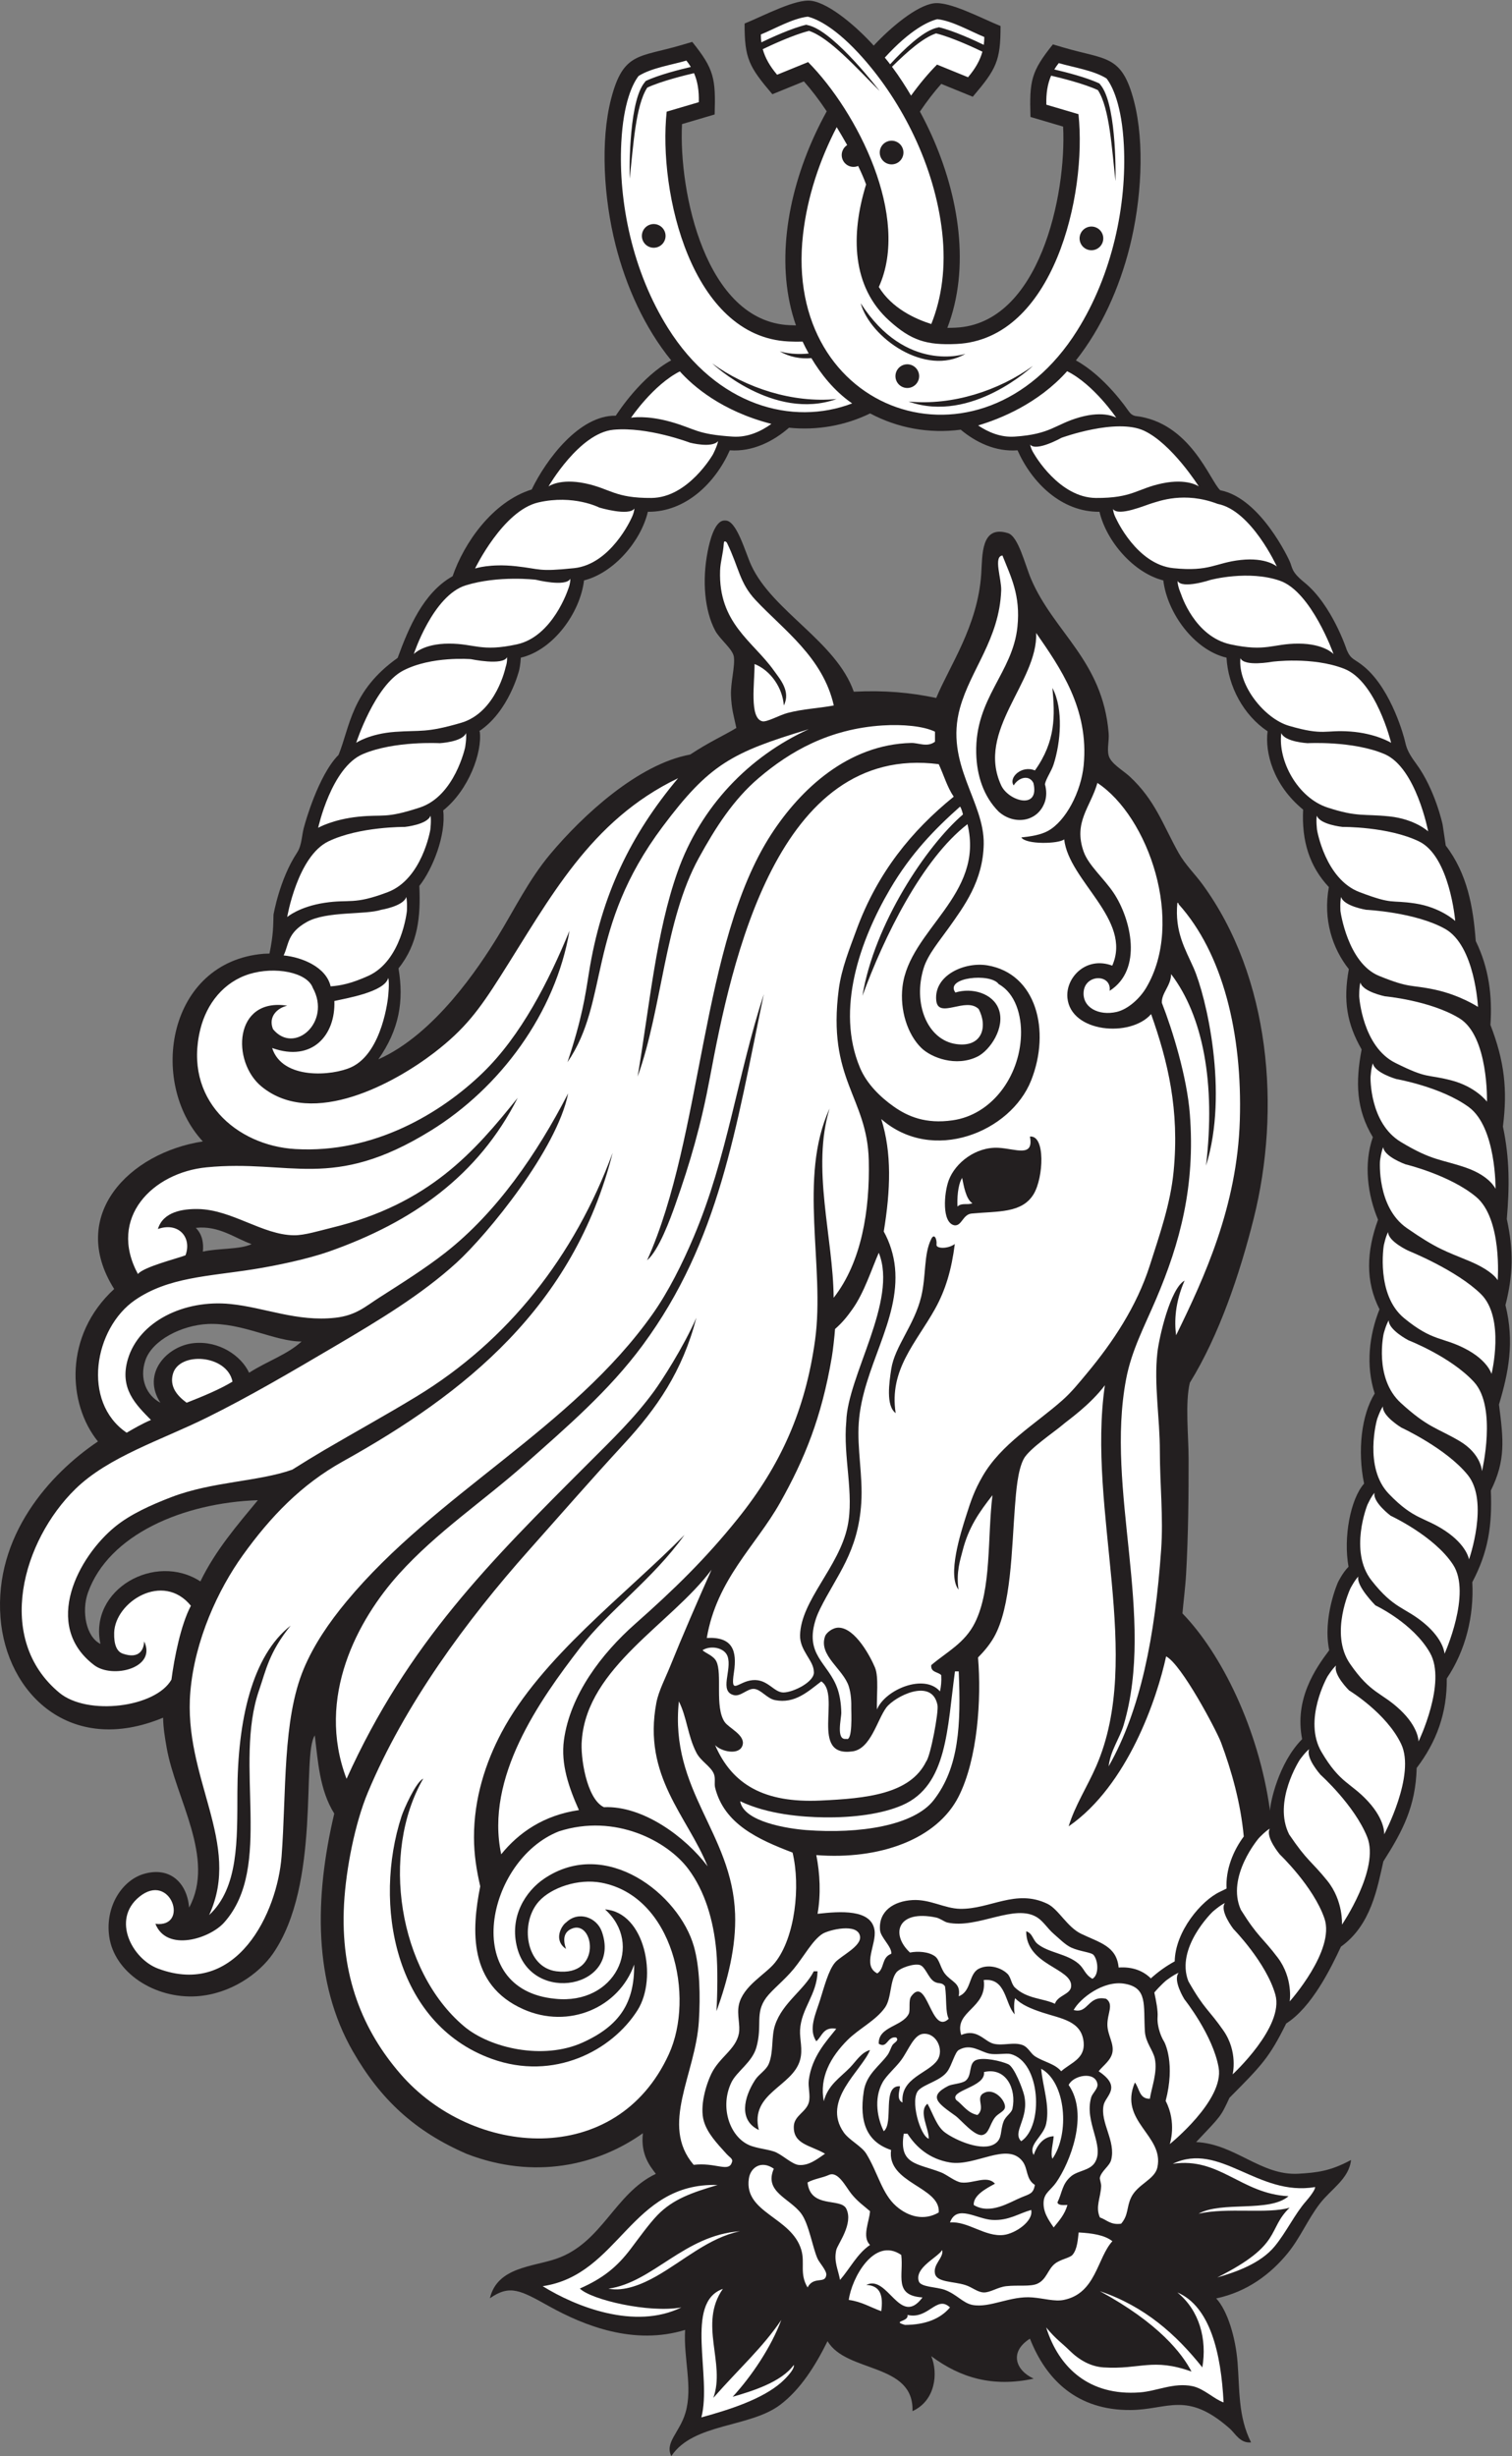
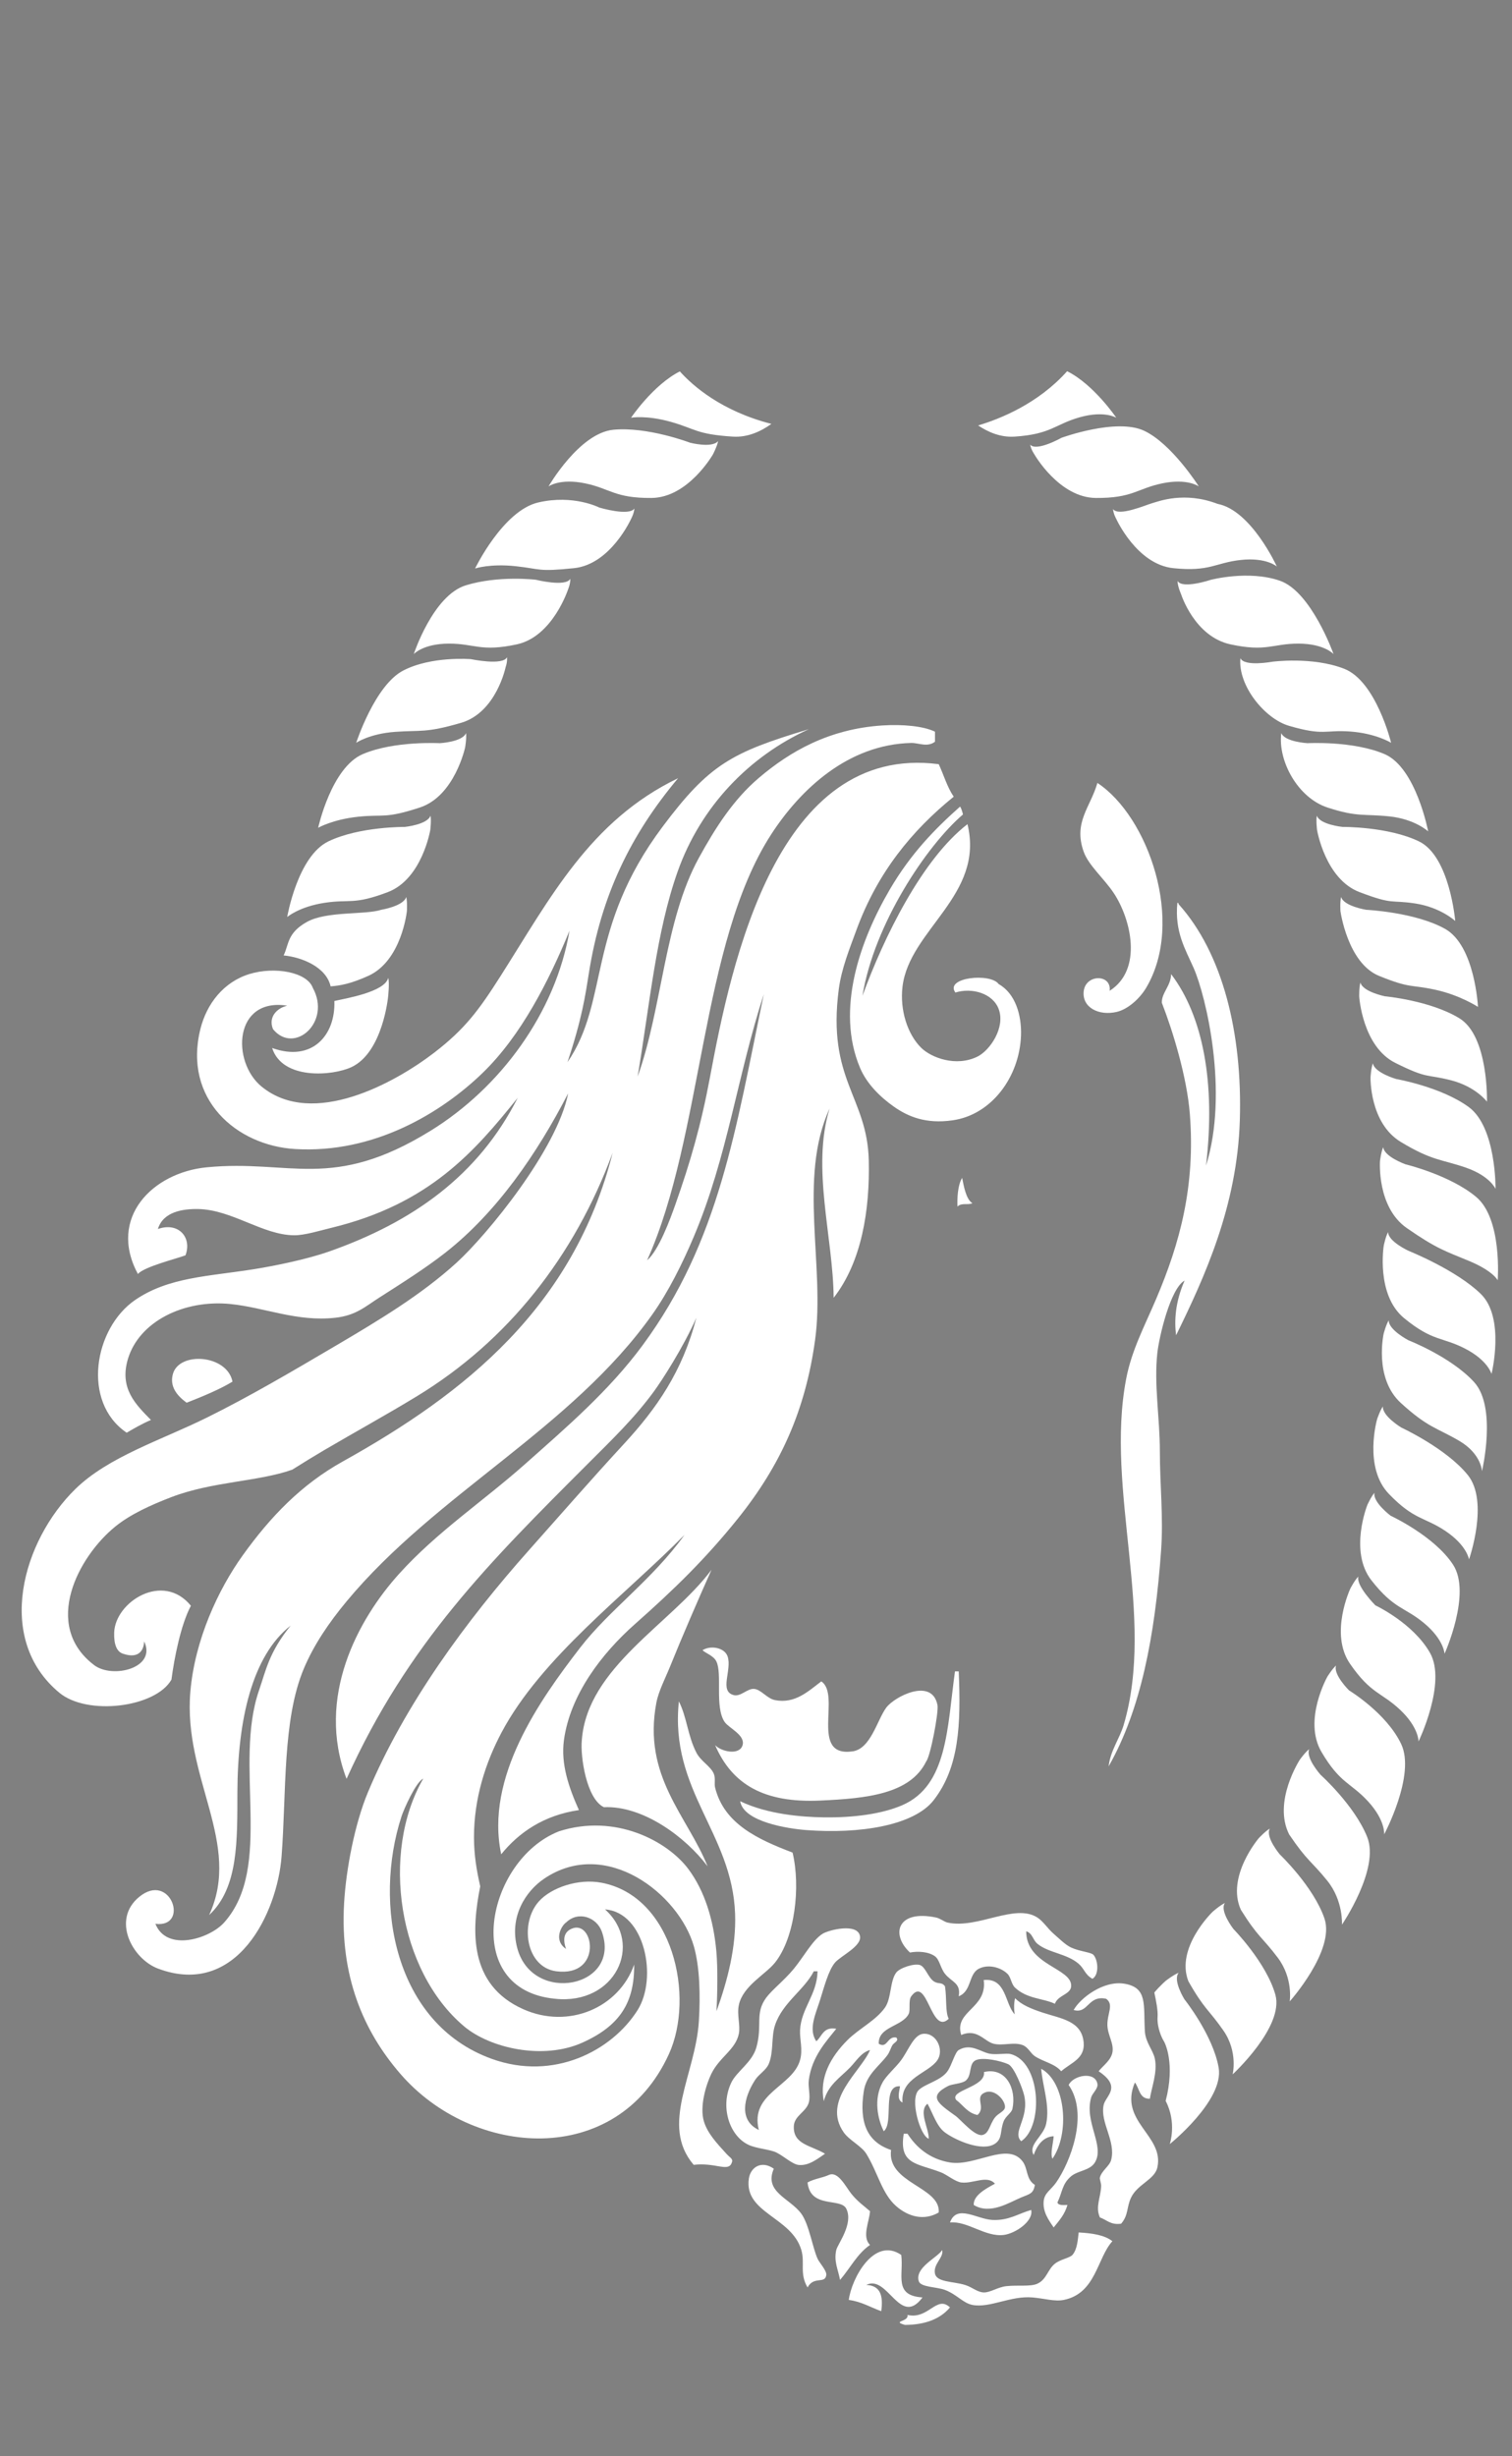
<svg xmlns="http://www.w3.org/2000/svg" viewBox="0 0 633.013 1028.067" height="1028.067" width="633.013" xml:space="preserve" id="svg2" version="1.1">
  <rect x="0" y="0" width="633.013" height="1028.067" fill="#808080" stroke="none" />
  <defs id="defs6" />
  <g transform="matrix(1.333,0,0,-1.333,0,1028.067)" id="g10">
    <g transform="scale(0.1)" id="g12">
-       <path id="path14" style="fill:#231f20;fill-opacity:1;fill-rule:evenodd;stroke:none" d="m 2681.5,5540.39 c 96.61,4.86 176.84,-2.37 258.96,-19.62 41.74,101.04 130.11,225.2 141.25,388.45 4.06,59.47 -1.63,155.52 84.06,129.07 32.92,-10.17 53.32,-99.2 72.9,-144.76 72.15,-167.96 224.04,-255 243.27,-482.63 2.16,-25.51 -5.57,-49.04 0,-70.63 6.69,-25.89 44.87,-46.33 66.71,-66.7 79.86,-74.49 103.2,-150.27 153.03,-239.36 20.33,-36.35 51.78,-66.94 74.55,-98.09 213.68,-292.12 247.75,-705.99 160.87,-1051.57 -43.1,-171.56 -107.89,-364.79 -200.12,-514.01 -15.31,-63.04 -3.99,-165.17 -3.91,-239.36 0.11,-111.66 -0.8,-237.57 -7.86,-360.98 -2.46,-43.23 -8.98,-93.68 -11.46,-124.02 121.82,-125.45 239.55,-362.23 275.07,-619.7 0.03,23.47 26.23,149.84 100.82,224.87 -24.67,125.15 41.08,220.97 85.09,279.22 -21.38,102.49 26.98,212.42 27.17,212.84 1.61,3.18 14.96,30.65 33.44,49.25 -16.53,91.79 5.67,212.03 48.86,261.14 -21.14,102.41 -8.52,215.76 33.32,282.86 -28.47,87.93 -17.39,183.61 15.14,264.47 -44.86,87.83 -40.92,181.94 -4.66,281.38 -32.69,77.69 -45.62,174.99 -16.3,259.13 -52.61,87.33 -54.84,172.17 -35.22,275.42 -45.58,79.73 -58.55,151.52 -40.17,252.22 -51.9,65.4 -81.29,156.02 -62.72,257.61 -61.41,65.52 -85.66,145.5 -80.88,243.28 -94.86,77.71 -120.13,180.28 -111.55,245.86 -75.63,50.66 -123.98,140.94 -129,231.24 -101.79,23.88 -186.35,140.71 -198.51,242.63 -92.79,23.37 -178.47,122.15 -200.49,215.47 -119.38,-1.09 -212.32,91.45 -257.39,193.05 -69,-5.18 -130.87,25.01 -178.41,64.73 -99.81,-13.15 -198.62,5.27 -284.55,51.1 -78.02,-38 -165.78,-53.96 -254.77,-44.93 -49.24,-42.98 -114.68,-76.16 -185.91,-70.9 -45.08,-101.6 -138,-194.14 -257.4,-193.05 -22,-93.32 -107.7,-192.1 -200.48,-215.47 -12.14,-101.92 -96.73,-218.75 -198.51,-242.63 -1.25,-22.41 -4.38,-35.55 -5.36,-39.79 -0.11,-0.43 -31.81,-129.27 -125.71,-191.18 l 2.07,-0.27 c 8.58,-65.52 -34.38,-184.19 -114.81,-248.44 9.48,-76.82 -32.79,-183.78 -74.92,-237.02 4.24,-93.94 -3.14,-181.49 -65.47,-258.9 17.42,-101.99 2.46,-192.1 -63.28,-285.63 177.28,78.67 316.33,289.79 374.95,385.29 53.14,86.58 97.38,178.49 164.8,258.96 102.5,122.34 276.49,282.95 439.69,312.82 60.92,40.27 104.19,58.74 144.95,83.49 -7.77,37.27 -14.9,56.66 -16.82,102.09 -1.69,39.82 13.32,91.81 8.97,121.56 -3.54,24.27 -44.3,54.77 -58.85,82.4 -32.98,62.64 -41.23,155.8 -23.55,247.2 6.17,31.91 22.34,100.8 54.94,98.1 36.2,2.19 63.09,-99.75 82.39,-141.26 67.2,-144.43 266.38,-238.58 321.77,-396.3 z m 207.73,1821.66 c 22.27,32.94 45.11,62.42 66.98,86.95 l 99,-40.35 c 73.48,86.46 87.54,112.07 87.24,222 -61.68,25.13 -160.92,78.51 -210.22,71.31 -54.3,-7.92 -134.38,-75.06 -188.12,-132.73 -53.55,59.25 -138.52,132.29 -195.31,140.58 -49.31,7.19 -148.53,-46.18 -210.23,-71.31 -0.3,-109.93 13.77,-135.54 87.24,-222 l 99,40.35 c 23.43,-26.27 47.96,-58.22 71.71,-94.02 -14.04,-25.42 -27.27,-51.63 -39.51,-78.53 l -0.02,0.01 c -86.5,-190.15 -121.83,-408.81 -57.08,-593.63 -6.63,0.1 -13.59,0.33 -20.93,0.68 -263.24,12.66 -347.8,418.37 -336.93,631.38 l 102.5,30.26 c 3.46,113.39 -1.54,142.22 -70.39,227.89 l -33.05,-9.76 c -133.89,-39.53 -183.44,-21.3 -221.7,-168.74 -34.56,-133.19 -22.75,-313.66 13.5,-457.49 l -0.02,-0.01 c 33.54,-132.98 91.99,-261.78 175.12,-364.01 -94.05,-51.29 -165.69,-161.22 -173.96,-173.77 -114.6,1.99 -218.77,-137.76 -264.08,-231.74 -123.41,-38.34 -213.03,-168.91 -248.41,-272.31 -92.32,-51.95 -138.14,-162.36 -172.66,-256.56 -145.61,-103.06 -149.65,-216.32 -185.51,-304.4 -64.429,-64.63 -106.355,-219.03 -106.48,-219.61 -10.301,-31.47 -7.129,-62.1 -24.344,-88.19 -54.644,-82.85 -73.429,-193.66 -73.503,-194.1 -0.981,-34.16 -0.211,-61.69 -12.641,-122.02 -6.008,-0.03 -12.047,-0.23 -18.129,-0.63 C 527.008,4692.48 464.238,4315.16 636.996,4128.25 405.852,4092.69 212.473,3896.12 358.609,3664.82 200.074,3519.45 212.086,3304.11 307.598,3186.11 155.879,3084.11 -18.246,2889.8 1.543,2632.86 19.84,2395.37 220.496,2197.41 512.262,2318.75 c 0.797,-34.51 5.636,-62.34 11.144,-93.96 27.762,-159.3 154.172,-347.81 70.625,-502.25 -6.566,76.91 -59.172,129.32 -141.254,105.95 -68.386,-19.47 -122.828,-101.39 -109.867,-196.2 15.61,-114.18 143.125,-196.8 274.668,-188.34 105.82,6.82 195.715,70.56 239.352,133.41 152.43,219.56 89.531,624.64 131.754,685.62 9.984,-79.37 14.386,-170.52 61.126,-245.32 -62.794,-265.46 -65.263,-531.16 58.24,-746.35 86.96,-151.52 195.08,-251.92 358.5,-322.56 210.33,-81.094 409.77,-36.562 552.65,65.25 -7.91,-68.121 23.28,-104.43 40.68,-127.633 -129.53,-61.308 -168.07,-216.445 -312.25,-266.406 -74.93,-25.977 -185.82,-26.063 -209,-124.316 62.98,44.265 96.74,24.589 185.45,-24.786 112.25,-62.492 267.87,-123.476 427.69,-74.55 -5.33,-91.387 24.66,-178.485 1.26,-259.59 -17.94,-62.141 -66,-93.672 -44.63,-136.719 69.1,104.23 245.43,88.606 341.59,160.879 64.78,48.691 111.87,124.961 149.1,200.109 59.74,-100.746 271.74,-67.062 266.82,-219.73 72.68,33.058 80.93,119.902 58.86,172.648 91.62,-68.437 194.07,-98.301 321.75,-70.625 -56.96,26.067 -77.58,83.809 -11.77,125.555 50.77,-128.766 147.84,-225.41 316.17,-224.07 117.26,0.918 176.3,61.222 311.63,-58.438 17.1,-15.117 32.35,-46.805 66.71,-43.164 -41.05,81.043 -35.51,165.508 -42.54,252.371 -6.18,76.418 -30.82,160.371 -66.92,199.692 99.11,20.972 172.02,78.199 223.24,140.429 40.51,49.188 63.59,106.715 102.03,156.953 35.26,46.09 92.11,78.047 98.08,137.332 -64.05,-34.699 -105.59,-39.707 -164.79,-43.164 -118.24,-6.906 -199.27,93.848 -321.62,99.336 79.51,84.247 76.41,78.297 104.71,139.087 102.51,103.26 125.01,126.21 178.16,233.37 80.09,50.85 139.46,171.74 171.89,241.11 94.52,67.52 114.26,184.03 133.26,267.78 60.36,94.83 101.5,172.49 104.58,293.35 61.98,81.61 95.78,172.03 94.55,280.74 59.58,88.86 85.81,196.72 80.2,302.74 49.62,94.12 62.86,176.52 58.25,287.74 46.73,94.51 39.97,159.16 25.51,270.1 30.15,100.32 49.1,196.42 20.39,312.15 24.05,94.63 25.88,170.65 4.26,270.32 8.5,100.34 9.23,189.46 -12.18,290.31 14.66,116.17 4.93,204.68 -39.28,319.23 6.16,91.49 -4.74,178.55 -46.15,263.4 -7.78,106.27 -26.39,211.52 -94.19,299.75 l -9.72,65.2 c 0.13,0.21 -23.73,111.58 -83.49,192.24 -29.85,40.28 -30.67,53.84 -36.28,75.97 -0.12,0.51 -38.42,153.44 -125.6,227.19 -33.02,27.93 -41.84,20.98 -56.02,54.26 -0.16,0.49 -46.08,140.89 -132.56,211.05 -43.73,35.46 -36.54,45.91 -47.3,68.38 -0.26,0.56 -89.31,196.66 -217.2,221.33 -31.94,28.25 -93.31,213.89 -267.17,233.32 -13.11,3.43 -16.45,10.02 -23.45,18.99 -0.26,0.39 -70.97,105.19 -162.75,155.48 79.87,100.96 136.26,226.67 168.97,356.35 h -0.02 c 36.25,143.83 48.06,324.31 13.5,457.49 -38.26,147.44 -87.8,129.21 -221.7,168.75 l -33.05,9.75 c -68.84,-85.67 -73.85,-114.5 -70.4,-227.89 l 102.5,-30.26 c 10.88,-213 -73.68,-618.71 -336.91,-631.37 -9.52,-0.46 -18.39,-0.72 -26.74,-0.73 72.54,188.05 37.71,413.78 -51.28,609.37 l -0.01,-0.01 c -10.87,23.86 -22.5,47.19 -34.79,69.9 z M 809.844,3001.7 C 744.16,2922.21 676.809,2844.36 629.352,2746.65 487.195,2839.12 278.473,2721.6 315.445,2550.46 c -45.015,21.87 -60.09,102.22 -39.234,160.88 64.781,182.24 298.785,282.25 533.633,290.36 z m -194.856,855.09 c 72.325,8.21 123.707,-33.06 175.145,-50.95 -35.774,-17.37 -105.11,-12.57 -152.942,-23.6 2.61,26.24 -1.363,53.66 -22.203,74.55 z m 332.184,-356.77 c -45.828,-41.8 -106.973,-61.07 -164.793,-98.09 -24.52,52.95 -94.266,101.37 -174.293,92.93 -83.301,-8.79 -164.277,-95 -104.297,-187.11 -42.953,22.34 -67.195,74.49 -47.09,133.4 21.477,62.91 113.531,110 196.188,113.8 107.527,4.93 211.129,-55.49 294.285,-54.93 v 0" />
-       <path id="path16" style="fill:#ffffff;fill-opacity:1;fill-rule:evenodd;stroke:none" d="m 3148.42,5968.07 c 26.21,-66.42 57.26,-124.29 47.09,-223.64 -14.9,-145.35 -133.24,-223.06 -129.49,-396.31 1.54,-71.15 23.12,-136.69 70.63,-184.41 48.87,-43.43 123.62,-32.58 145.17,31.38 5.32,15.75 5.58,35.38 0,54.93 3.87,18.61 20.16,39.87 27.48,62.79 21.62,67.72 31.52,172.4 -3.93,239.35 7.94,-86.49 10.91,-166.69 -54.93,-258.97 -41.7,17.37 -83.88,-22.8 -66.71,-47.08 14.22,24.34 47.95,35.21 61.88,7.84 20.74,-86.5 -78.32,-56.99 -101.11,-7.84 -80.02,172.52 115.18,324.09 109.86,478.7 74.05,-107.33 166.75,-237.22 149.11,-415.93 -8.19,-82.81 -55.72,-174.15 -111.51,-205.29 -23.03,-12.87 -55.11,-17.84 -84.28,-20.73 14.61,-23.12 117.93,-20.4 134.64,-6.06 14.77,-131.06 214.36,-252.36 150.97,-396.54 -82.65,30.72 -146.93,-38.09 -140.83,-101.2 10.57,-109.36 198.23,-125.18 262.89,-51.01 52.59,-148.51 89.53,-300.68 70.63,-494.39 -9.93,-101.78 -43.49,-196.63 -74.55,-294.3 -41.33,-129.93 -117.92,-243.38 -196.18,-337.43 -26.61,-31.98 -49.61,-60.73 -78.48,-86.33 -84.82,-75.19 -192.6,-137.36 -251.13,-239.35 -25.08,-43.71 -35.54,-73.63 -52.67,-127.85 -15.43,-48.9 -58.11,-182.08 -22.5,-227.55 -8.33,54.91 6.28,96.4 12.19,119.95 18.99,75.72 52.52,122.88 94.37,176.58 -16.25,-134.91 -2.32,-294.15 -54.94,-400.21 -32.06,-64.66 -89.07,-92.09 -137.32,-133.42 -2.33,-23.24 21.16,-20.68 31.38,-31.39 1.21,-19.51 -0.61,-35.99 -3.92,-51 -49.43,57.09 -172.3,5.77 -198.03,-56.98 -1.57,39.39 6.26,101.8 -6.01,131.53 -13.31,32.27 -61.3,124.25 -113.79,125.55 -20.04,0.5 -39.43,-16.82 -42.95,-26.63 -21.79,-60.63 56.76,-102.78 74.35,-157.78 7.2,-22.51 8.35,-49.24 7.84,-70.62 -0.22,-9.39 4.87,-103.51 -15.69,-94.18 -33.31,-5.45 -15.39,64.1 -15.7,82.4 -0.46,27.97 -4.74,54.17 -11.76,74.56 -28.61,83.01 -107.23,105.94 -66.71,223.65 2.75,8.02 8.52,20.91 11.78,27.46 52.35,105.93 119.81,177.97 129.47,333.53 5.28,84.92 -13.55,168.72 -7.85,251.12 11.98,172.73 129.47,320.37 113.8,486.55 -3.85,40.78 -17.13,81.43 -35.32,113.78 21.43,130.61 25.63,246.81 -7.85,353.15 161,-141 406.48,-41.16 470.86,121.64 61.63,155.83 16.42,335.06 -137.33,360.99 -71.02,11.97 -168.53,-30.6 -160.88,-109.87 5.86,-60.78 93.41,12.81 133.41,-27.46 29.07,-55.49 10.77,-121.3 -70.63,-109.86 -90.86,12.75 -136.94,127.51 -102.02,239.34 13.22,42.34 50.46,86.08 78.48,125.56 48.48,68.31 107.73,147.4 109.87,262.89 2.49,134.64 -123.3,252.07 -74.55,427.7 33.75,121.63 123.46,215.74 129.48,368.83 1.41,35.77 -25.25,107.16 3.92,109.86 z m 321.76,-2605.38 c -57.04,-391.81 122.8,-852.93 -27.47,-1196.76 -28.53,-65.27 -66.4,-122.76 -86.33,-188.34 186.26,128.58 278.14,404.27 306.05,533.63 48.48,-24.5 158.88,-233.84 172.65,-270.73 32.7,-87.66 61.64,-189.78 71.24,-294.79 -32.95,-44.34 -57.34,-103.56 -54.02,-163.43 l -21.26,-10.46 c -57.62,-27.15 -139.81,-123.38 -141.63,-218.26 -24.7,-13.4 -50.9,-31.5 -74.93,-53.43 -24.45,24.15 -58.19,37.21 -101.14,34.08 -6.31,67.4 -59.83,78.05 -117.71,105.95 -44.34,21.37 -71.18,77.38 -105.95,94.17 -99.39,47.97 -180.51,-17.62 -274.66,-15.71 -48.81,1 -94.05,30.63 -149.11,27.47 -58.52,-3.35 -106.96,-34.22 -102.02,-94.16 1.95,-23.69 38.37,-53.16 35.32,-74.56 -31.58,-11.66 -20.08,-46.32 -44,-61.53 -48.66,25.13 -1.21,91.82 -8.68,136.49 -11,65.88 -108.01,58.52 -178.82,50.61 10.81,61.35 7.54,126.65 -3.93,184.41 198.08,-15.5 379.21,49.16 447.31,184.42 59.4,117.96 71.62,305.15 60.62,436.05 17.78,17.94 35.45,38.48 49.25,62.27 55.39,95.55 56.29,278.95 66.7,411.99 3.53,45.04 8.23,112.48 27.47,149.11 16.82,32.04 97.3,85.31 125.56,109.86 12.32,10.72 83.38,59.97 129.49,121.65 z M 2273.41,6007.32 c 1.02,10.84 10.17,1.58 10.39,-0.82 37.48,-77.04 38.39,-124.09 89.56,-178.66 87.79,-93.6 211.28,-179.63 245.35,-330.62 -49.5,-9.38 -94.79,-10.32 -145.19,-23.54 -25.39,-6.66 -65.13,-29.61 -79.41,-26.13 -41.24,10.03 -23.84,120.66 -24.24,179.84 51.36,-20.57 88.04,-75.49 91.89,-130.17 22.59,44.59 -12.33,83.09 -31.4,109.87 -65.25,91.7 -174.62,148.28 -168.72,313.91 1.04,29.06 9.55,51.34 11.77,86.32 z m 863.24,-1899.11 c -71.92,4.16 -136.66,-47.47 -156.95,-102.02 -14.94,-40.17 -22.28,-133.28 17.76,-141.33 23.49,-2.95 25.97,34.22 54.26,36.94 81.03,7.81 157.93,-0.12 194.8,61.23 31.09,51.73 37.25,185.71 -11.77,180.49 12.77,-66.64 -44.27,-38.43 -98.1,-35.31 z m -211.88,-286.44 c -23.99,-47.79 -15.58,-114.32 -31.4,-180.5 -21.41,-89.64 -83.31,-156.55 -94.16,-227.58 -6.36,-41.56 -17.53,-115.51 13.83,-138.53 -21.23,136.72 64.27,220.65 123.49,326.87 33.49,60.06 52.04,123.82 62.27,204.04 -23.45,-16.68 -60.23,-14.43 -57.42,-1.33 1.73,17.43 -7.45,36.4 -16.61,17.03 v 0" />
      <path id="path18" style="fill:#ffffff;fill-opacity:1;fill-rule:evenodd;stroke:none" d="m 2936.53,5414.82 c 0,-10.46 0,-20.92 0,-31.39 -24.19,-18.59 -51.62,-3.38 -74.55,-3.92 -198.1,-4.61 -347.74,-145.19 -439.46,-286.43 -222.42,-342.51 -213.91,-947.07 -390.1,-1338 36.68,30.91 73.01,130.53 88.17,173.44 47.37,134.11 80.8,248.9 109.66,403.34 66.93,358.21 210.49,1046.8 718.06,980.95 15.83,-33.87 26.73,-72.68 47.08,-102.02 -132.21,-107.17 -239.78,-238.54 -306.05,-419.85 -21.52,-58.85 -46.51,-120.28 -54.94,-184.41 -37.4,-284.83 89.48,-337.83 94.17,-537.56 3.7,-157.13 -22.72,-319.94 -110.28,-431.63 -1.68,190.34 -70.28,406.94 -12.79,594.18 -99.97,-217.59 -13.56,-495.56 -45.64,-727.57 -30.21,-218.34 -107.13,-391.89 -243.28,-561.11 -100.98,-125.51 -199.26,-221.3 -321.76,-329.6 -105.58,-93.36 -204.22,-222.81 -223.65,-364.91 -10.31,-75.43 15.64,-149.51 47.09,-219.74 -111.37,-16.11 -189.71,-71.51 -244.1,-138.77 -51.18,241.09 119.97,482.89 248.02,648.87 91.69,118.86 226.32,212.93 327.77,354.19 -185.09,-188.05 -449.54,-384.55 -574.97,-621 -49.49,-93.31 -86.68,-206.25 -86.32,-329.6 0.15,-53.89 7.9,-102.05 19.62,-153.03 -27.15,-136.72 -37.76,-308.59 134.86,-385.76 143.28,-64.06 301.03,5.03 348.59,140 1.23,-119.45 -45.09,-191.95 -161.71,-244.71 -124,-56.12 -291.16,-17.83 -372.75,51 -206.34,174.06 -262.66,543.67 -128.01,777.58 -23.15,-10.61 -60.92,-96.06 -68.18,-118.38 -89.32,-274.3 -22.67,-650.4 282.51,-761.21 196.38,-71.32 379.22,25.96 459.08,153.03 63.27,100.65 23.19,306.74 -102.42,315.96 122.28,-109.62 31.68,-300.49 -156.55,-280.65 -299.93,28.19 -216.09,436.18 11.77,525.78 176.52,56.91 341.22,-30.37 407.06,-119.19 50.87,-68.62 78.33,-158.29 87.34,-257.49 4.78,-52.68 3.36,-134.24 0.42,-188.16 35.02,96.86 62.15,202.17 58.44,305.88 -9.12,254.41 -205.87,386.46 -176.58,667.04 25.49,-50.42 27.64,-107.77 54.94,-160.88 14.24,-27.7 45.14,-42.7 54.94,-66.7 5.68,-13.95 0.77,-30.53 3.92,-43.17 28.3,-113.8 133.68,-162.27 243.28,-204.03 25.47,-105.85 8.04,-265.96 -54.93,-345.3 -29.65,-37.34 -101.02,-73.07 -113.81,-133.41 -6.62,-31.29 5.46,-63.83 0,-90.24 -10.35,-50.2 -60.62,-72.97 -86.32,-125.56 -16.26,-33.3 -37.44,-102.37 -23.53,-149.1 11.1,-37.34 39.47,-67.791 70.63,-102.017 13.67,-15.032 23.39,-15.782 15.69,-31.391 -12.35,-25.008 -52.1,4.336 -118.33,-3.524 -106.97,125.342 5.91,283.412 16.31,450.842 4.95,79.63 3.15,169.33 -15.7,235.42 -46.58,163.32 -275.65,344.62 -470.85,211.88 -56.34,-38.3 -110.32,-118.31 -83.85,-217.47 47.72,-178.73 328.33,-124.59 265.59,51.84 -15.79,44.4 -73.06,66.1 -111.74,28.92 -14.4,-9.26 -41.84,-55.56 -0.62,-83.43 -10.78,31.06 -6.33,52.75 16.94,63.19 70.98,31.81 99,-151.85 -47.08,-133.42 -96.39,12.17 -116.29,151.63 -54.93,219.74 38.64,42.91 123.05,72.16 195.97,58.44 225,-42.35 294.81,-357.25 212.1,-538.36 -164.04,-359.193 -615.37,-325.709 -843.61,-61.56 -117.21,135.64 -189.12,307.1 -176.57,533.64 6.16,111.36 34.82,254.02 74.54,349.22 115.14,275.82 309.65,540.42 506.17,761.21 99.99,112.32 197.44,224.33 298.21,333.51 102.93,111.54 183.87,227.51 227.58,396.31 -42.13,-95.16 -108.94,-198.09 -133.41,-231.51 -61.37,-83.76 -130.16,-149.78 -207.96,-227.58 -306.26,-306.24 -564.72,-562.68 -757.29,-988.79 -97.59,256.81 36.5,501.28 164.8,643.51 119.4,132.35 264.65,228.27 396.31,345.28 129.91,115.5 263.04,229.34 368.83,372.76 241.51,327.47 292.12,678.28 380.61,1102.59 -83.39,-256.6 -113.7,-509.99 -219.74,-761.22 -36.69,-86.92 -80.81,-174.41 -129.48,-243.27 -254.48,-360.05 -680.13,-563.65 -961.33,-902.47 -55.35,-66.69 -103.016,-136.64 -134.422,-211.67 -67.153,-160.39 -54.289,-386.78 -69.613,-588.78 -13.383,-176.44 -140.27,-445.47 -388.032,-352.51 -80.789,30.31 -146.711,153.32 -59.183,225.09 99.168,81.34 159.183,-98.09 50.91,-84.47 35.566,-89.47 170.426,-46.86 215.812,3.93 156.141,174.74 28.508,495.06 109.868,729.81 21.543,62.19 30.894,118.3 99.144,202.64 -121.242,-94.75 -166.543,-297.27 -167.289,-522.73 -0.504,-150.32 3.895,-300.39 -88.809,-386.19 104.332,225.18 -82.621,429.85 -58.855,702.37 14.082,161.5 86.684,318.98 164.793,427.69 87.105,121.22 183.762,221.82 313.906,294.29 383.79,213.65 724.62,484.52 847.54,969.17 -120.2,-325.22 -328.22,-590.23 -616.04,-765.14 -95.95,-58.31 -193.69,-112.02 -290.35,-168.73 -24.818,-14.55 -71.751,-43.17 -99.9,-61.08 -106.347,-37.74 -251.742,-37.02 -380.055,-86.37 -63.574,-24.44 -127.812,-53.41 -175.32,-91.9 -116.117,-94.06 -231.707,-310.26 -66.711,-435.54 57.285,-43.48 197.324,-9.69 156.953,74.55 -0.925,-25.05 -14.531,-56.64 -67.129,-38.48 -18.453,6.36 -28.175,27.89 -27.039,65.96 2.875,96.35 153.028,192.43 240.981,84.46 -32.125,-60.51 -52.406,-165.56 -61.098,-231.91 -49.137,-87.28 -263.824,-114.8 -352.531,-40.9 -203.422,169.5 -115.039,477.48 51.012,639.57 103.886,101.44 270.461,153.66 411.996,223.66 134.73,66.63 263.613,142.5 408.071,227.58 132.27,77.9 267.14,159.08 376.69,258.97 98.07,89.43 316.22,356.94 350.68,531.82 -97.93,-189.6 -224,-373.56 -386,-500.42 -62.47,-48.92 -135.55,-94.96 -207.96,-141.27 -43.69,-27.93 -72.38,-55.52 -137.34,-62.77 -120.09,-13.44 -222.11,32.41 -329.59,43.16 -145.778,14.57 -286.434,-54.87 -321.747,-172.65 -27.863,-92.9 25.262,-143.39 72.383,-191.51 -25.035,-10.28 -54.043,-26.94 -76.308,-40 -142.379,96.74 -102.321,328.57 26.855,416.97 104.199,71.28 228.551,73.78 369.875,96.02 73.551,11.58 172.988,32.72 238.922,55.97 262.13,92.43 468.47,237.6 592.49,482.63 -135.35,-168.54 -277.29,-333.53 -584.65,-408.08 -38.35,-9.3 -84.977,-23.84 -117.707,-23.54 -99.184,0.87 -195.363,80.8 -302.129,82.4 -46.336,0.7 -108.988,-7.87 -125.566,-62.78 63.886,22.96 107.718,-25.58 86.734,-82.41 -22.227,-9.14 -131.008,-35.96 -149.512,-58.86 -95.578,177.63 47.469,318.41 215.168,334.97 263.598,26.03 393.462,-76.98 704.642,115.26 217.48,134.36 391.47,368.39 435.76,627.81 -65,-158.38 -152.15,-329.65 -272.6,-446.3 -129.9,-125.79 -341.23,-253.82 -588.575,-239.35 -185.844,10.88 -352.684,157.23 -298.203,376.69 19.886,80.11 73.414,148.06 153.863,172.85 79.867,24.63 181.535,5.99 199.273,-43.37 59.152,-107.66 -58.644,-211.17 -125.14,-129.48 -15.625,39.35 14.105,66.62 44.804,73.51 -167.789,26.45 -175.957,-175.98 -80.535,-254.01 161.688,-132.22 421.213,13.67 541.483,105.94 97.74,75 141.72,135.33 207.95,239.36 156.92,246.43 281.57,489.59 558.66,623.01 -148.85,-177.6 -241.23,-367.18 -280.07,-611.24 -11.35,-71.39 -21.4,-142.8 -67.3,-280.41 132.64,192.78 58.46,418.47 298.8,739.49 146.95,196.27 217.12,233.27 459.09,306.06 -186.62,-84.79 -339.37,-242.05 -412,-447.32 -67.26,-190.09 -86.87,-412.47 -125.56,-643.5 77.97,217.35 83.94,489.52 192.27,686.67 51.56,93.83 108.02,182.82 188.34,251.11 97.29,82.73 220.05,154.02 388.46,164.81 63.26,4.05 128.91,-1.93 164.79,-19.63 z m 761.22,-537.55 c 3.34,0.72 3.71,-1.53 3.93,-3.93 139.19,-154.69 200.61,-406.73 192.26,-678.81 -8.28,-270.04 -111.16,-493.27 -200.11,-674.9 -6.1,44.87 -2.94,104.04 26.64,171.62 -44.78,-24.63 -80.01,-177.42 -85.5,-226.55 -11.13,-99.47 7.84,-203.75 7.84,-309.97 0.01,-102.84 11.34,-206.46 3.93,-309.98 -19.38,-270.69 -63.88,-501.34 -164.8,-678.82 5.28,49.1 34.72,87.73 47.08,129.48 101.25,341.63 -58.49,738.8 7.86,1086.89 17.12,89.81 57.05,164.15 94.17,251.12 75.25,176.33 123.44,355.7 105.93,580.73 -9.07,116.7 -54.2,263.04 -87.96,349.43 -1.05,31.24 28.75,53.46 29.12,90.03 99.91,-131.33 140.22,-340.8 109.64,-601.39 72.11,229.32 0.17,532.33 -39.02,621.01 -25.71,58.18 -59.82,112.98 -51.01,204.04 z m -682.73,302.13 c 3.49,-1.74 8.57,-20.05 9.39,-24.45 -114.14,-97.65 -279.1,-344.47 -315.7,-569.55 67.5,184.95 187.42,429.07 329.84,539.07 54.52,-223.2 -182.58,-330.98 -204.03,-510.1 -8.84,-73.8 15.79,-150 58.85,-192.26 31.81,-31.21 109.63,-60.57 176.57,-27.47 39.23,19.4 88.27,91.19 66.71,149.11 -18.51,49.75 -84.01,68.27 -136.08,52.04 -34.66,47.6 110.84,62.64 136.08,26.43 52.37,-29.13 72.43,-98.03 70.01,-161.9 -4.94,-129.87 -92.7,-248.78 -215.18,-265.79 -83.94,-12.06 -139.98,11.83 -184.43,43.16 -43.05,30.34 -84.82,71.62 -105.94,121.63 -77.34,183.24 0.35,401.12 94.16,561.11 66.12,112.74 141.25,189.07 219.75,258.97 z m 431.61,74.55 c 159.61,-104.83 276.14,-436.55 153.03,-643.5 -19.94,-33.52 -57,-67.19 -92.23,-75.43 -56.38,-13.2 -108.71,13.73 -103.96,63.66 5.3,55.81 88.37,55.63 81.57,2.47 105.21,66.89 67.1,225.88 12.6,307.5 -30.44,45.59 -78.84,86.32 -94.17,129.49 -32.96,92.85 21.52,139.59 43.16,215.81 z M 2234.8,2783.43 c -39.35,-87.59 -93.09,-211.66 -130.11,-303.6 -14.54,-36.1 -36.22,-77.29 -43.16,-113.79 -44.07,-231.76 97.7,-356.31 160.87,-514.02 -69.35,92.06 -202.93,191.21 -325.66,185.67 -55.26,26.18 -74.49,160.6 -69.39,210.44 16.88,229.36 281.55,366.01 407.45,535.3 z M 586.188,3307.75 c -31.793,23.2 -53.711,51.87 -43.161,90.25 19.633,71.41 170.102,61.27 187.215,-24 -38.957,-23.57 -88.34,-44.4 -144.054,-66.25 v 0" />
      <path id="path20" style="fill:#ffffff;fill-opacity:1;fill-rule:evenodd;stroke:none" d="m 3021.75,4013.77 c 4.93,-23.57 11.76,-66.99 32.31,-79.54 -14.08,-6.76 -33.83,2.54 -46.9,-10.44 -1.05,23.3 0.14,66.12 14.59,89.98 v 0" />
-       <path id="path22" style="fill:#ffffff;fill-opacity:1;fill-rule:evenodd;stroke:none" d="m 2759.97,3778.61 c 60.89,-150.09 -98.26,-386.16 -102.02,-529.71 -10.66,-110.21 25.44,-227.55 3.93,-329.61 -26.95,-127.77 -146.2,-232.16 -149.11,-341.36 -1.29,-48.28 42.44,-79.27 43.16,-113.79 5.28,-31.8 -64.8,-66.18 -95.54,-66.19 -30.43,-0.01 -49.37,43.04 -96.73,38.73 -46.46,-4.24 -70.05,-50.42 -58.6,24.43 10.5,68.65 -4.69,112.44 -85.25,108 31.34,184.46 154.32,289.85 230.18,424.74 77.08,137.07 130.39,267.8 162.53,457.23 3.59,21.13 8.62,65.91 10.12,88.18 24.77,21.85 38.75,40.03 54.93,62.77 36.82,51.74 60.49,126.9 82.4,176.58 v 0" />
      <path id="path24" style="fill:#ffffff;fill-opacity:1;fill-rule:evenodd;stroke:none" d="m 2999.32,2464.14 c 3.92,0 7.84,0 11.77,0 7.2,-167.94 1.27,-301.34 -78.47,-404.15 -62.14,-80.11 -232.5,-106.89 -400.23,-94.17 -56.99,4.32 -197.19,25.59 -207.71,90.63 87.13,-41.81 195.84,-49.64 262.31,-50.64 94.08,-1.42 184.22,10.77 247.53,38.49 141.43,61.9 140.15,241.73 164.8,419.84 z m -419.85,-31.4 c 63.21,-41.85 -38.31,-239.07 98.1,-219.72 57.2,7.64 77.2,98.51 105.95,137.32 25.48,34.43 143.87,95.96 160.87,7.86 4.26,-22.15 -22.29,-161.25 -35.33,-176.58 -50.29,-102.97 -187.56,-116.46 -333.08,-123.08 -175.75,-7.98 -276.37,50.07 -330.03,174.1 18.91,-20.61 76.86,-33.32 86.32,0 9,31.64 -43.29,53.44 -56.37,72.69 -31.82,46.78 -6.63,151.15 -26.03,190.2 -9.48,19.07 -36.14,26.29 -43.17,35.31 25.94,16.09 69.09,7.79 78.49,-19.62 14.67,-42.8 -27.8,-109.7 19.61,-121.63 21.23,-5.34 42.21,20.64 62.78,19.62 22.26,-1.11 40.97,-30.34 66.72,-35.32 62.28,-12.04 103.25,27 145.17,58.85 v 0" />
      <path id="path26" style="fill:#ffffff;fill-opacity:1;fill-rule:evenodd;stroke:none" d="m 3430.93,1498.89 c -23.95,13.57 -24.91,31.27 -43.16,47.08 -37.12,32.2 -94.41,34.03 -129.49,62.78 -14.73,12.08 -15.3,33.53 -35.31,39.24 0.3,-107.4 144.86,-115.12 141.25,-172.64 -1.62,-25.99 -41.84,-27.69 -51.01,-54.93 -36.79,17.52 -87.52,14.85 -125.55,50.99 -11.59,11.03 -12.36,32.32 -23.54,43.17 -21.15,20.55 -60.75,31.24 -90.25,15.7 -32.45,-17.1 -22.03,-70.61 -62.78,-86.33 7.37,42.33 -21.95,44.05 -43.16,70.63 -14.13,17.71 -16.91,44.36 -31.4,54.93 -20.25,14.81 -54.41,16.56 -78.47,11.78 -61.46,57.04 -40.22,135.84 82.4,109.86 11.84,-2.51 26.02,-13.62 35.31,-15.69 94.44,-21.01 211.59,61.55 282.51,15.69 18.58,-12 32.68,-35.24 51.02,-51 17.06,-14.67 36.39,-34.63 54.92,-43.17 27.72,-12.77 63.4,-14.61 70.64,-23.54 15.11,-18.65 16.77,-63.53 -3.93,-74.55 z M 2983.61,466.934 c -29.86,-35.528 -76.31,-54.485 -141.25,-54.942 -43.5,12.637 12.78,9.219 7.85,31.399 65.84,-15.481 91.51,63.57 133.4,23.543 z M 2830.6,631.73 c 7.97,-64.406 -24.73,-127.617 66.7,-133.41 -70.95,-95.566 -108.64,73.203 -176.57,39.25 44.09,-2.121 53.73,-32.597 47.08,-82.414 -33.77,12.012 -61.61,29.953 -102.01,35.324 8.59,67.461 79.69,199.93 164.8,141.25 z m 557.17,70.633 c 42.11,-2.375 81.09,-7.863 105.95,-27.468 -48.31,-53.059 -51.54,-164.25 -153.03,-184.415 -28.35,-5.636 -61,4.715 -98.09,7.84 -69.19,5.84 -133.06,-33.925 -188.35,-23.543 -29.53,5.555 -48.72,32.801 -86.32,47.086 -25.84,9.828 -76.57,8.207 -82.4,27.473 -12.98,42.871 58.21,73.43 73.61,97.734 5.66,-23.781 -29.17,-43.957 -22.61,-74.199 5.96,-27.422 56.89,-23.867 94.17,-35.301 23.28,-7.16 38.57,-22.882 58.87,-23.554 20.44,-0.676 44.06,16.648 70.62,19.617 37.12,4.148 76.05,-2.235 98.09,7.851 28.83,13.184 32.37,44.942 54.93,62.786 17.75,14.011 46.35,17.832 54.94,27.46 15.95,17.899 17.17,51.805 19.62,70.633 z m -149.1,70.625 c 7.71,-35.578 -50.24,-74.191 -86.33,-78.476 -58.48,-6.953 -112.66,44.133 -168.73,39.238 21.49,58.504 84.16,10.254 133.42,7.852 51.54,-2.528 82.13,20.468 121.64,31.386 z m -506.17,-3.914 c -2.16,-32.961 -26.2,-80.422 0,-105.949 -40.4,-27.617 -62.57,-73.457 -94.17,-109.875 -5.93,32.754 -20.13,58.195 -11.78,94.184 4.33,18.593 54.71,82.168 31.4,129.48 -17.45,35.418 -112.91,-0.793 -121.64,82.395 19.6,11.296 47.71,14.707 66.71,23.543 28.88,13.429 52.91,-36.629 70.62,-58.86 19.95,-25.015 40.4,-38.64 58.86,-54.918 z m -302.13,133.399 c -31.85,-73.235 50.31,-92.297 86.32,-141.262 24.01,-32.637 35.67,-107.481 51.02,-141.25 5.9,-13.008 29.01,-37.453 27.46,-51.008 -3.4,-29.754 -39.13,-2.223 -58.86,-39.246 -25.99,43.496 -7.44,76.242 -19.62,117.727 -30.51,103.914 -180.14,115.613 -164.8,223.64 5.09,35.879 39.33,58.77 78.48,31.399 z m 408.07,109.857 c 3.94,0 7.85,0 11.77,0 26.37,-41.092 68.04,-79.4 133.4,-90.24 79.59,-13.203 179.79,65.39 227.6,3.926 18.23,-23.446 10.13,-56.2 39.23,-74.551 -5.83,-27.258 -13.62,-27.129 -43.17,-39.238 -35.64,-14.61 -97.26,-55.559 -149.09,-23.536 -1.41,30.672 39.35,51.836 66.7,66.7 -24.67,28.183 -68.34,-0.645 -105.94,3.918 -18.78,2.293 -44.76,24.312 -62.79,31.386 -74.26,29.188 -133.88,23.18 -117.71,121.635 z m 482.62,-215.799 c 3.22,-9.871 17.9,-8.258 31.4,-7.84 -8.18,-29.753 -26.27,-49.609 -43.16,-70.632 -17.09,24.871 -34.39,49.695 -31.4,82.398 2.43,26.398 22.64,35.102 39.25,58.852 43.08,61.629 103.67,213.011 39.23,306.051 13.83,30.44 82.58,44.22 90.25,3.93 2.96,-15.56 -15.46,-28.56 -19.62,-43.16 -22.21,-77.87 43.62,-151.755 11.77,-204.04 -15.65,-25.692 -53.05,-25.145 -74.56,-43.164 -28.97,-24.278 -27.64,-50.852 -43.16,-82.395 z m -51,419.849 c 77.99,-42.59 90.08,-204.43 35.31,-282.521 -7.26,16.543 2.65,49.59 3.93,70.631 -37.03,-1.33 -55.3,-36.697 -62.78,-58.857 -18.65,32.68 30.8,58.257 39.23,98.087 12.13,57.41 -11.18,117.33 -15.69,172.66 z m -62.79,-227.591 c -29.76,29.341 26.58,71.971 9.11,144.981 -4.96,20.73 -30.78,88.23 -49.78,96.86 -23.13,10.5 -77.46,22.39 -100.58,13.22 -25.41,-10.09 -11.61,-48.38 -33.68,-65.26 -11.49,-8.8 -42.62,-10.31 -53.67,-15.9 -66.55,-33.66 -30.73,-56.05 22.49,-94.4 16.5,-11.88 60.16,-65.31 84.48,-59.87 21.12,4.71 22.57,33.42 39.24,54.93 10.43,13.47 29.56,18.75 31.39,31.39 2.86,19.71 -30.66,60.35 -62.79,47.08 -34.53,-14.25 4.54,-46.8 -23.54,-70.62 -31.56,6.36 -44.85,31 -66.7,47.07 -23.25,30.99 93.39,39.74 87.15,87.77 69.57,16.36 102.7,-53.31 89.41,-115.23 -2.87,-13.43 -20.67,-22.36 -27.46,-39.23 -12.09,-30.09 -3,-54.381 -27.46,-70.631 -39.19,-26.039 -122.48,10.055 -156.95,35.321 -26.43,19.34 -37.83,60.18 -54.93,90.25 -29.57,-23.56 4.64,-76.82 3.91,-109.868 -26.96,8.578 -60.62,124.698 -31.38,153.028 20.21,19.57 69.6,29.52 90.24,58.85 14.14,20.08 23.39,59.78 35.32,66.7 37.87,21.98 68.08,-5.88 96.86,-11.56 20.33,-4.02 52.92,2.13 65.66,-1.03 95.09,-23.66 105.13,-226.28 33.66,-273.851 z m -372.75,121.641 c -19.86,8.69 -9.2,37.04 -7.85,51.02 -57.92,3.46 -18.46,-114.61 -51.01,-141.26 -18.93,37.47 -32.63,100.92 -3.92,153.02 12.55,22.78 41.82,47.19 58.86,70.64 23.76,32.71 39.78,81.01 70.62,82.39 41.25,1.85 63.81,-51.37 43.17,-82.39 -28.14,-42.29 -116.62,-55.2 -109.87,-133.42 z m 776.91,11.78 c -33.7,-1.01 -32.45,32.95 -47.09,51 -52.2,-123 92.95,-165.75 70.63,-266.812 -8.44,-38.214 -62.24,-52.277 -82.4,-94.171 -14.84,-30.84 -7.67,-54.727 -31.39,-82.403 -33.5,-4.738 -45.13,12.414 -66.71,19.621 -14.9,33.465 2.48,61.961 3.94,98.094 0.39,9.934 -5.37,22.102 -3.94,27.469 5.8,21.644 30.32,35.765 35.32,54.933 15.58,59.715 -35.36,117.309 -23.54,172.649 6.22,29.08 58.95,56.04 -15.69,105.94 13.05,16.9 38.3,33.83 43.16,58.85 5.56,28.66 -15.11,54.61 -15.7,86.33 -0.68,36.26 21.22,64.51 -3.93,82.4 -57.86,12.11 -55.37,-48.21 -102.01,-35.31 19.09,35.63 93.15,94.56 160.87,82.4 72.05,-12.95 57.85,-66.02 62.78,-149.11 2.12,-35.68 25.86,-59.16 31.39,-86.32 8.73,-42.89 -10.66,-91.17 -15.69,-125.56 z m -521.86,372.75 c 71.59,7.51 66.03,-75.09 97.48,-107.72 -2.88,14.49 -2.64,38.71 1.13,50.65 20,-20.72 50,-33.11 85.8,-44.95 58.66,-19.37 123.64,-25.97 129.49,-94.16 4.39,-51.21 -40.02,-63.34 -70.64,-90.25 -19.67,23.88 -55.1,29.28 -82.39,47.08 -14,9.14 -21.05,28.74 -39.23,35.32 -28.05,10.14 -60.46,-3.08 -90.25,3.91 -29.06,6.83 -52.33,49.45 -102.02,27.48 -23.65,76.27 82.67,82.63 70.63,172.64 z m -121.64,-19.61 c 5.88,-37.17 0.72,-81.77 11.77,-102.02 -55.9,-54.24 -67.16,139.31 -117.72,70.62 -9.58,-13 -2.09,-43.21 -7.84,-54.93 -19.88,-40.5 -96.56,-39.63 -94.17,-94.18 27.2,-16.67 26.38,24.95 54.93,19.62 9.86,-10.14 -6.93,-15.85 -11.77,-23.53 -5.3,-8.42 -8.67,-21.75 -15.7,-31.39 -25.34,-34.79 -66.38,-60.52 -74.55,-113.79 -15.39,-100.3 11.94,-159.773 85.71,-184.43 -13.91,-105.136 155.98,-115.207 149.72,-196.183 -45.54,-26.817 -95.05,-13.801 -133.41,19.617 -45.13,39.328 -57.73,105.57 -94.17,164.809 -14.59,23.71 -53.69,42.605 -70.63,66.707 -70.64,100.49 55.75,193.4 82.4,258.96 -27.8,-7.69 -43.36,-34.88 -62.78,-54.93 -30.56,-31.56 -69.35,-54.66 -82.4,-105.94 -14.43,74.38 21,138.71 74.56,192.26 35.73,35.74 88.88,61.02 117.71,102.02 20.4,29.02 15.05,83.18 35.31,109.86 11.26,14.84 56.49,29.51 74.55,23.55 16.6,-5.48 25.87,-39.46 43.17,-51.01 15.84,-10.58 23.88,-0.81 35.31,-15.69 z M 2563.78,1302.7 c 18.44,15.56 21.52,46.48 62.77,39.23 -31.78,-39.81 -76.56,-87.48 -86.32,-160.86 -3.07,-23.18 6.11,-48.53 0,-70.64 -8.29,-30.06 -45.76,-41.14 -47.08,-74.55 -2.28,-57.403 52.44,-59.349 98.09,-86.317 -26.36,-18.243 -51.81,-38 -82.39,-35.325 -20.04,1.758 -47.18,27.977 -70.64,39.25 -20.6,9.903 -60.9,11.992 -86.32,23.535 -60.45,27.437 -91.68,119.367 -54.93,196.187 16.63,34.76 65.17,63.08 78.47,109.86 20.04,70.5 -5.68,107.09 31.39,156.96 18.21,24.47 57.09,54.59 86.33,90.25 32.22,39.3 58.81,90 90.25,109.87 18.96,11.97 110.55,35.39 117.71,-7.86 5.21,-31.42 -60.71,-61.61 -78.47,-82.4 -20.59,-24.08 -34.33,-77.21 -47.08,-117.7 -13.74,-43.56 -37.51,-92.06 -11.78,-129.49 z m -7.85,219.72 c -30.4,-59.22 -97.87,-98.06 -121.63,-168.71 -12.55,-37.3 -4.07,-83.85 -19.63,-121.64 -8.5,-20.67 -30.83,-31.94 -43.16,-51 -36.14,-55.89 -51.55,-126.92 11.77,-156.96 -29.02,116.39 105.97,135.32 129.49,219.74 9.32,33.43 -1.5,64.58 0,94.16 3.43,67.65 53.46,111.22 54.94,184.41 -3.93,0 -7.85,0 -11.78,0 v 0" />
-       <path id="path28" style="fill:#ffffff;fill-opacity:1;fill-rule:evenodd;stroke:none" d="M 2324.42,706.281 C 2225.46,685.566 2147.75,614.023 2061.53,565.031 2017.34,539.91 1960.5,515.949 1911,525.789 c 139.75,19.699 237.54,168.039 413.42,180.492 z m 1726.06,73.934 c -68.18,-20.731 -195.94,1.582 -286.03,-19.004 72.01,40.488 221.96,3.027 282.52,54.934 -149.74,7.859 -216.29,123.418 -363.67,101.812 148.83,71.195 266.25,-103.672 447.1,-73.074 1.12,-7.488 -16.57,-30.906 -28.5,-44.426 -34.73,-39.344 -61.89,-97.098 -98.09,-141.258 -44.94,-54.816 -123.77,-81.75 -180.5,-98.094 207.35,104.454 154.66,149.051 227.17,219.11 z M 3776.23,278.582 c 14.92,88.449 -8.75,178.496 -78.48,235.434 103.53,-44.278 137.37,-192.231 145.18,-345.286 -29.43,9.891 -61.71,43.563 -98.09,51.008 -58.6,11.981 -111.3,-15.648 -164.8,-19.621 -159.06,-11.828 -254.77,77.656 -294.29,204.035 30.26,-36.964 50.83,-50.101 72.48,-71.664 30.89,-30.758 67.32,-51.328 108.02,-53.906 114.81,-7.234 153.26,30.863 275.91,-13.008 -29.14,56.008 -101.56,151.016 -287.69,252.367 139.82,-47.238 238.93,-135.14 321.76,-239.359 z M 2270.32,525.148 c -77.2,-110.128 9.4,-233.625 -29.94,-342.168 86.47,97.926 154.05,156.961 213.54,244.715 -32.46,-86.574 -93.8,-177.277 -152.83,-241.406 57.4,16.629 152.83,45.227 192.05,100.137 3.72,-14.551 -30.37,-47.156 -39.22,-54.91 -59,-51.672 -158.01,-84.453 -251.14,-109.875 33.86,128.722 -54.22,360.754 67.54,403.507 z m -16.53,326.317 C 2172.89,827.473 2113.98,807 2065.45,757.293 2038.9,730.086 2004.63,682.168 1981,650.949 c -44.24,-58.461 -88.45,-93.117 -159.85,-124.738 35.43,-35.137 216.18,-77.695 318.86,-59.277 -146.11,-71.532 -331.88,2.218 -435.54,66.699 241.59,35.789 275.41,325.812 549.32,317.832 v 0" />
      <path id="path30" style="fill:#ffffff;fill-opacity:1;fill-rule:evenodd;stroke:none" d="m 4048.28,5433.34 c 111.01,-32.39 111.89,-12.05 192.6,-17.93 80.71,-5.89 128.27,-35.44 128.27,-35.44 0,0 -47.11,193.46 -147.52,232.53 -100.41,39.07 -227.03,21.86 -227.03,21.86 0,0 -86.58,-16.17 -98.8,11.34 -8.42,-85.52 76.21,-190.11 152.48,-212.36 z m -94.76,-3492.88 c 0,0 -103.36,-120.78 -56.29,-224.96 54.58,-87.29 66.71,-85.2 115.84,-150.27 49.11,-65.07 37.56,-137.42 37.56,-137.42 0,0 143.39,160.41 109.07,260.59 -34.3,100.15 -140.15,200.96 -140.15,200.96 0,0 -46.44,55.13 -31.44,81.09 -14.65,-8.54 -34.59,-29.99 -34.59,-29.99 z m -291.53,-447.37 c 0,0 -16.81,-14.11 -36.59,-37.3 5.85,-26.37 11.62,-58.04 10.3,-75.75 -2.52,-34.13 13.92,-68.27 18.97,-75.86 4.63,-6.93 36.78,-72.13 6.35,-188.76 35.87,-68.8 12.92,-135.588 12.92,-135.588 0,0 171.33,137.578 153.53,239.908 -17.77,102.3 -107.51,214.71 -107.51,214.71 0,0 -37.56,59.97 -18.08,83.32 -16.2,-6.39 -39.89,-24.68 -39.89,-24.68 z m 146.57,216.25 c 0,0 -117.54,-112.93 -76.12,-218.3 50.6,-89.15 63.46,-87.8 110.02,-154.75 46.52,-66.95 28.92,-137.53 28.92,-137.53 0,0 162.55,149.62 134.18,250.28 -28.35,100.66 -131.64,206.11 -131.64,206.11 0,0 -44.52,57.02 -26.8,81.7 -16.01,-7.55 -38.56,-27.51 -38.56,-27.51 z m -1385.79,4672 c -33.35,-23.92 -74.94,-42.94 -121.04,-39.97 -115.39,7.44 -116.6,24.31 -194.47,46.31 -77.88,22 -125.34,13.02 -125.34,13.02 0,0 69.92,103.5 153.28,145.5 40.91,-45.59 130.73,-124.56 287.57,-164.86 z m -183.43,-95.43 c 0,0 -77.68,-136.28 -193.31,-137.13 -115.64,-0.85 -129.37,29.56 -208.62,45.93 -79.26,16.37 -114.63,-9.66 -114.63,-9.66 0,0 96.58,167.75 203.85,177.92 107.26,10.18 240.66,-40.67 240.66,-40.67 0,0 68.88,-18.01 88.15,5.11 -2.87,-15.93 -16.1,-41.5 -16.1,-41.5 z M 1982.2,6083.38 c 0,0 -64.27,-143.09 -179.29,-155 -115.02,-11.92 -102.71,-2.58 -183.17,6.14 -80.45,8.71 -127.62,-7.18 -127.62,-7.18 0,0 87.65,181.82 198.63,207.41 110.96,25.58 191.55,-16.11 191.55,-16.11 0,0 93.24,-27.88 110.2,-3.03 -1.33,-16.13 -10.3,-32.23 -10.3,-32.23 z M 1218.98,4582.94 c 0,0 -16.65,-175.7 -115.52,-221.5 -59.46,-27.55 -216.55,-40.67 -248.753,60.19 126.09,-45.33 199.503,40.75 195.413,147.58 32.68,7.71 158.24,27.61 169.23,72.53 4.42,-15.57 -0.37,-58.8 -0.37,-58.8 z m 58.91,268.51 c 0,0 -16.05,-156.05 -121.51,-203.49 -54.78,-24.65 -87.81,-30.48 -117.99,-32.78 -13.78,60.68 -90.124,91.66 -147.562,97.14 16.832,34.92 10.77,70.3 72.945,105.09 62.177,34.78 182.947,21.73 233.517,38.24 0,0 70.29,11.33 78.59,40.26 3.8,-15.73 2.01,-44.46 2.01,-44.46 z m 73.57,255.23 c 0,0 -25.57,-154.78 -133.73,-195.68 -108.16,-40.91 -118.18,-21.29 -198.18,-33.43 -80.007,-12.14 -117.573,-44.7 -117.573,-44.7 0,0 32.386,190.84 129.463,237.59 97.07,46.76 239.83,45.34 239.83,45.34 0,0 70.86,7.01 80.9,35.38 2.83,-15.94 -0.71,-44.5 -0.71,-44.5 z m 109.45,259.3 c 0,0 -32.66,-153.43 -142.59,-189.32 -109.92,-35.9 -112.64,-20.39 -193.11,-28.83 -80.48,-8.45 -125.894,-34.71 -125.894,-34.71 0,0 41.114,189.16 140.234,231.4 99.12,42.24 241.66,34.27 241.66,34.27 0,0 71.1,3.75 82.44,31.62 2.1,-16.05 -2.74,-44.43 -2.74,-44.43 z m 323.64,496.86 c 0,0 -48.18,-149.28 -161.2,-173.74 -113.02,-24.47 -132.68,2.49 -213.6,2.32 -80.93,-0.17 -110.23,-32.89 -110.23,-32.89 0,0 60.25,183.95 163.17,215.83 102.92,31.89 220.16,17.63 220.16,17.63 0,0 94.15,-23.57 108.28,3 0.45,-16.18 -6.58,-32.15 -6.58,-32.15 z m -196.41,-244.8 c 0,0 -29.26,-143.03 -140.26,-175.42 -111.02,-32.38 -126.34,-22.37 -207.06,-28.25 -80.7,-5.88 -122.07,-34.4 -122.07,-34.4 0,0 58.46,180.53 147.52,226.82 89.06,46.3 212.7,35.86 212.7,35.86 0,0 101.14,-21.28 113.37,6.23 1.59,-16.11 -4.2,-30.84 -4.2,-30.84 z m 1483.91,758.48 c 32.11,-21.58 71.15,-37.91 114.1,-35.15 115.41,7.44 126.94,38.75 204.81,60.76 77.87,22 115.02,-1.43 115.02,-1.43 0,0 -70.58,104.46 -154.44,146.08 -90.94,-101.94 -210.8,-149.83 -279.49,-170.26 z m 176.5,-90.61 c 0,0 77.68,-136.28 193.31,-137.13 115.64,-0.85 129.38,29.56 208.63,45.93 79.24,16.38 114.63,-9.67 114.63,-9.67 0,0 -84.58,134.03 -171.86,174.84 -87.28,40.82 -259.24,-22.11 -259.24,-22.11 0,0 -79.31,-44.53 -98.58,-21.41 2.87,-15.93 13.11,-30.45 13.11,-30.45 z m 257.14,-202.53 c 0,0 64.27,-143.09 179.3,-155 115.02,-11.92 131.61,17.03 212.06,25.75 80.45,8.71 113.18,-20.6 113.18,-20.6 0,0 -80.09,176.24 -185.87,196.63 -104.77,40.11 -185.53,7.93 -205.71,2.25 -20.17,-5.68 -105.92,-43.2 -122.89,-18.34 1.33,-16.13 9.93,-30.69 9.93,-30.69 z m 576.62,-3896.67 c 0,0 -85.58,-131.47 -33.37,-234.65 57.76,-85.29 68.79,-82.26 119.67,-145.2 50.84,-62.96 46.16,-137.92 46.16,-137.92 0,0 119.35,175.05 79.26,275.08 -40.07,100 -146.36,195.3 -146.36,195.3 0,0 -47.56,53 -35.83,80.7 -12.86,-9.84 -29.53,-33.31 -29.53,-33.31 z m 86.62,260.84 c 0,0 -77.15,-136.6 -18.55,-236.29 58.6,-99.7 91.74,-95.89 146.46,-155.51 54.7,-59.64 50.5,-103.36 50.5,-103.36 0,0 99.6,186.51 53.31,283.8 -46.27,97.3 -163.52,168.17 -163.52,168.17 0,0 -50.8,49.9 -40.83,78.29 -12.21,-10.63 -27.37,-35.1 -27.37,-35.1 z m 72.49,277.47 c 0,0 -67.04,-141.84 -1.38,-237.01 65.67,-95.19 98.44,-88.99 157.35,-144.48 58.89,-55.52 57.86,-99.43 57.86,-99.43 0,0 89.18,184.65 35.95,278.33 -53.21,93.69 -171.41,148.98 -171.41,148.98 0,0 -61.51,61.56 -53.62,90.6 -11.41,-11.48 -24.75,-36.99 -24.75,-36.99 z m 53.01,261.58 c 0,0 -58.37,-145.62 12.95,-236.66 71.28,-91.04 103.64,-82.87 165.78,-134.71 62.13,-51.86 63.75,-95.75 63.75,-95.75 0,0 85.66,189.28 26.88,279.57 -58.78,90.31 -196.04,153.79 -196.04,153.79 0,0 -56.97,42.72 -50.86,72.18 -10.69,-12.16 -22.46,-38.42 -22.46,-38.42 z m 30.58,269.14 c 0,0 -43.24,-150.79 36.94,-234.11 80.19,-83.32 111.53,-71.9 178.64,-117.17 67.08,-45.26 73.16,-88.76 73.16,-88.76 0,0 63.89,181.15 -3.77,265 -67.66,83.85 -208.59,148.92 -208.59,148.92 0,0 -61.02,36.71 -57.93,66.63 -9.4,-13.18 -18.45,-40.51 -18.45,-40.51 z m 20.82,269.33 c 0,0 -31.6,-139.8 53.66,-217.91 85.28,-78.11 113.78,-78.16 183.59,-119.11 69.8,-40.95 71.37,-95.34 71.37,-95.34 0,0 47.93,200.6 -24.86,280.02 -72.8,79.43 -205.9,131.06 -205.9,131.06 0,0 -63.2,32.8 -62,62.87 -8.55,-13.75 -15.86,-41.59 -15.86,-41.59 z m 0.22,276.18 c 0,0 -25.25,-154.84 64.16,-228.15 89.42,-73.33 119.22,-58.32 191.16,-95.4 71.92,-37.06 83.07,-79.54 83.07,-79.54 0,0 43.55,175.74 -33.49,251.07 -77.03,75.33 -225.99,135.04 -225.99,135.04 0,0 -64.9,29.3 -65.35,59.38 -7.79,-14.2 -13.56,-42.4 -13.56,-42.4 z m -11.86,265.74 c 0,0 -10.65,-145 84.36,-210.91 95.01,-65.9 121.45,-72.28 196.13,-103.45 74.69,-31.18 89.21,-60.25 89.21,-60.25 0,0 14.84,193 -68,261.9 -82.83,68.9 -221.68,102.13 -221.68,102.13 0,0 -67.04,23.98 -69.91,53.93 -6.61,-14.77 -10.11,-43.35 -10.11,-43.35 z m -29.73,262.83 c 0,0 -3.85,-143.42 95.14,-203.2 98.99,-59.78 127.36,-54.07 203.86,-80.47 76.5,-26.39 93.61,-66.85 93.61,-66.85 0,0 2.64,193.55 -84.39,257.08 -87.02,63.53 -227.68,87.93 -227.68,87.93 0,0 -68.43,19.71 -73.18,49.42 -5.67,-15.16 -7.36,-43.91 -7.36,-43.91 z m -35.54,253.12 c 0,0 9.93,-156.56 113.46,-208.09 103.51,-51.53 96.18,-34.38 174.57,-54.47 78.4,-20.1 113.19,-67.28 113.19,-67.28 0,0 5.47,205.51 -86.44,261.76 -91.9,56.24 -234.07,69.13 -234.07,69.13 0,0 -69.79,14.08 -76.94,43.3 -4.43,-15.57 -3.77,-44.35 -3.77,-44.35 z M 4210,4851.45 c 0,0 22.26,-163.27 121.52,-203.5 99.26,-40.22 96.25,-26.2 175.37,-43.2 79.11,-17.01 135.02,-54.09 135.02,-54.09 0,0 -9.31,192.47 -103.35,245.08 -94.03,52.6 -247.95,59.91 -247.95,59.91 0,0 -70.3,11.33 -78.58,40.26 -3.81,-15.73 -2.03,-44.46 -2.03,-44.46 z m -73.56,255.23 c 0,0 25.56,-154.78 133.72,-195.69 108.16,-40.9 94.45,-23.34 174.46,-35.48 80.01,-12.13 125.82,-55.02 125.82,-55.02 0,0 -16.92,203.22 -113.98,249.97 -97.07,46.76 -239.83,45.34 -239.83,45.34 0,0 -70.86,7.01 -80.9,35.38 -2.84,-15.94 0.71,-44.5 0.71,-44.5 z m 33.13,69.98 c 94.09,-30.73 113.67,-19.35 194.15,-27.8 80.49,-8.45 121.77,-47.09 121.77,-47.09 0,0 -38.03,200.51 -137.14,242.75 -99.12,42.24 -241.66,34.27 -241.66,34.27 0,0 -71.1,3.75 -82.44,31.62 -11.33,-86.53 51.23,-203.03 145.32,-233.75 z m -459.88,669.43 c 0,0 41.84,-132.54 154.86,-156.99 113.02,-24.47 132.68,2.49 213.6,2.32 80.92,-0.17 110.23,-32.89 110.23,-32.89 0,0 -69.55,195.81 -168.33,230.28 -98.78,34.48 -218.05,2.71 -218.05,2.71 0,0 -89.44,-29.75 -103.56,-3.18 -0.45,-16.18 11.25,-42.25 11.25,-42.25 v 0" />
-       <path id="path32" style="fill:#ffffff;fill-opacity:1;fill-rule:evenodd;stroke:none" d="m 2760.12,6811.27 c 100.3,220.02 -67.46,550.07 -222.03,706.18 l -97.4,-39.7 c -23.15,27.25 -37.7,53.26 -45.09,80.23 23.22,11.2 96.26,45.45 145.51,57.43 64.57,-21.59 148.37,-115.87 221.62,-188.8 -0.39,0.51 -136.79,180.05 -218.89,205.07 l -11.82,2.98 c -45.08,-10.55 -110.37,-40.57 -140.79,-55.2 -1.09,8.06 -1.62,16.27 -1.59,24.66 43.97,17.92 99.72,50.54 147.32,55.93 29.02,-6.9 89.61,-35.19 173.4,-129.87 123.47,-139.5 224.89,-337.84 248.64,-546.45 12.57,-110.43 -1.37,-207.54 -34.07,-288.78 -49.54,15.52 -123.54,48.89 -164.81,116.32 z m 33.13,-106.08 c -118.31,106.41 -122.02,269.93 -73.08,428.06 -6.65,18.31 -15.31,38.06 -24.96,58.04 -8.21,-3.46 -17.67,-4 -26.73,-0.82 -19.39,6.79 -29.6,28.02 -22.8,47.41 2.86,8.18 8.28,14.72 15.07,19.05 -11.58,20.65 -23,39.94 -32.92,56.23 -53.58,-103.12 -92.27,-218.53 -105.8,-337.28 -64.12,-563.25 559.49,-781.74 860.92,-301.64 111.64,177.81 156.19,396.08 146.8,582.13 -6.38,126.28 -36.07,186.19 -54.44,209.7 -40.55,25.5 -104.48,34.81 -150.01,48.24 -5.18,-6.45 -9.85,-13.1 -13.99,-19.99 33.88,-7.85 101.08,-24.76 141.79,-44.12 l 7.37,-9.71 c 48.53,-70.78 43.05,-296.2 43.03,-296.85 -11.71,102.71 -18.34,228.68 -55.32,285.84 -44.46,20.69 -119.31,38.98 -146.9,45.36 -11.14,-25.76 -16.05,-55.24 -14.95,-91.12 l 100.86,-29.77 c 27.09,-253.64 -77.84,-706.9 -382.69,-721.57 -95.3,-4.58 -143.15,11.57 -211.25,72.81 z m 68.12,706.95 c 26.57,36.86 54.27,69.89 81.58,97.46 l 97.38,-39.69 c 23.17,27.25 37.71,53.25 45.1,80.23 -23.21,11.19 -96.26,45.45 -145.5,57.42 -40.93,-13.68 -89.59,-56.58 -138.39,-104.72 23.77,-31.85 44.51,-64.73 59.83,-90.7 z m -65.68,98.43 c 44.66,48.52 100.01,100.63 141.5,113.26 l 11.83,2.99 c 45.06,-10.55 110.37,-40.57 140.78,-55.21 1.09,8.07 1.61,16.27 1.59,24.66 -43.97,17.91 -99.72,50.54 -147.32,55.93 -28.06,-6.67 -85.62,-33.33 -165.13,-120.65 5.71,-6.84 11.31,-13.87 16.75,-20.98 z m 66.17,-944.16 c -19.38,6.79 -40.61,-3.43 -47.41,-22.82 -6.79,-19.38 3.42,-40.62 22.82,-47.41 19.38,-6.79 40.61,3.42 47.41,22.81 6.78,19.39 -3.42,40.62 -22.82,47.42 z m 578.34,432.52 c -19.4,6.79 -40.63,-3.43 -47.42,-22.81 -6.8,-19.39 3.42,-40.62 22.81,-47.41 19.39,-6.8 40.62,3.42 47.41,22.81 6.8,19.38 -3.42,40.61 -22.8,47.41 z m -408.08,-397.54 c -0.54,-0.18 -185.99,-63.05 -328.91,158.9 29.65,-108.04 203.4,-232.32 328.91,-158.9 z m -178.46,-149.86 c 197.79,-70.42 390.1,111.54 390.66,112.06 -106.57,-77.44 -252.58,-125.25 -390.66,-112.06 z m -177.3,-5.85 c -187.32,-71.43 -424.64,-8.3 -578.29,236.41 -111.63,177.82 -156.19,396.07 -146.79,582.13 6.38,126.28 36.06,186.19 54.43,209.7 40.56,25.5 104.49,34.8 150.01,48.24 5.19,-6.46 9.85,-13.1 14,-19.99 -33.88,-7.85 -101.09,-24.76 -141.79,-44.12 l -7.37,-9.71 c -48.54,-70.79 -43.06,-296.2 -43.04,-296.85 11.72,102.71 18.36,228.68 55.33,285.84 44.45,20.69 119.3,38.97 146.89,45.35 11.15,-25.76 16.06,-55.23 14.96,-91.11 l -100.86,-29.77 c -27.1,-253.64 77.84,-706.9 382.68,-721.57 15.96,-0.77 30.58,-0.95 44.19,-0.44 5.31,-11.28 11.67,-23.91 19.17,-37.35 -53.66,-5.82 -90.73,6.72 -90.96,6.79 31.14,-18.22 65.26,-24.25 99.4,-21.39 28.39,-47.55 70.23,-102.21 128.04,-142.16 z m 111.58,822.86 c 19.4,6.79 40.62,-3.42 47.41,-22.81 6.8,-19.39 -3.42,-40.62 -22.81,-47.41 -19.39,-6.8 -40.61,3.42 -47.41,22.81 -6.79,19.38 3.42,40.62 22.81,47.41 z m -747.11,-261.77 c 19.39,6.8 40.62,-3.41 47.41,-22.81 6.8,-19.39 -3.42,-40.62 -22.81,-47.41 -19.38,-6.79 -40.62,3.43 -47.41,22.81 -6.79,19.39 3.43,40.62 22.81,47.41 z m 586.53,-547.39 c -197.77,-70.42 -390.09,111.53 -390.65,112.05 106.57,-77.43 252.59,-125.25 390.65,-112.05 v 0" />
    </g>
  </g>
</svg>